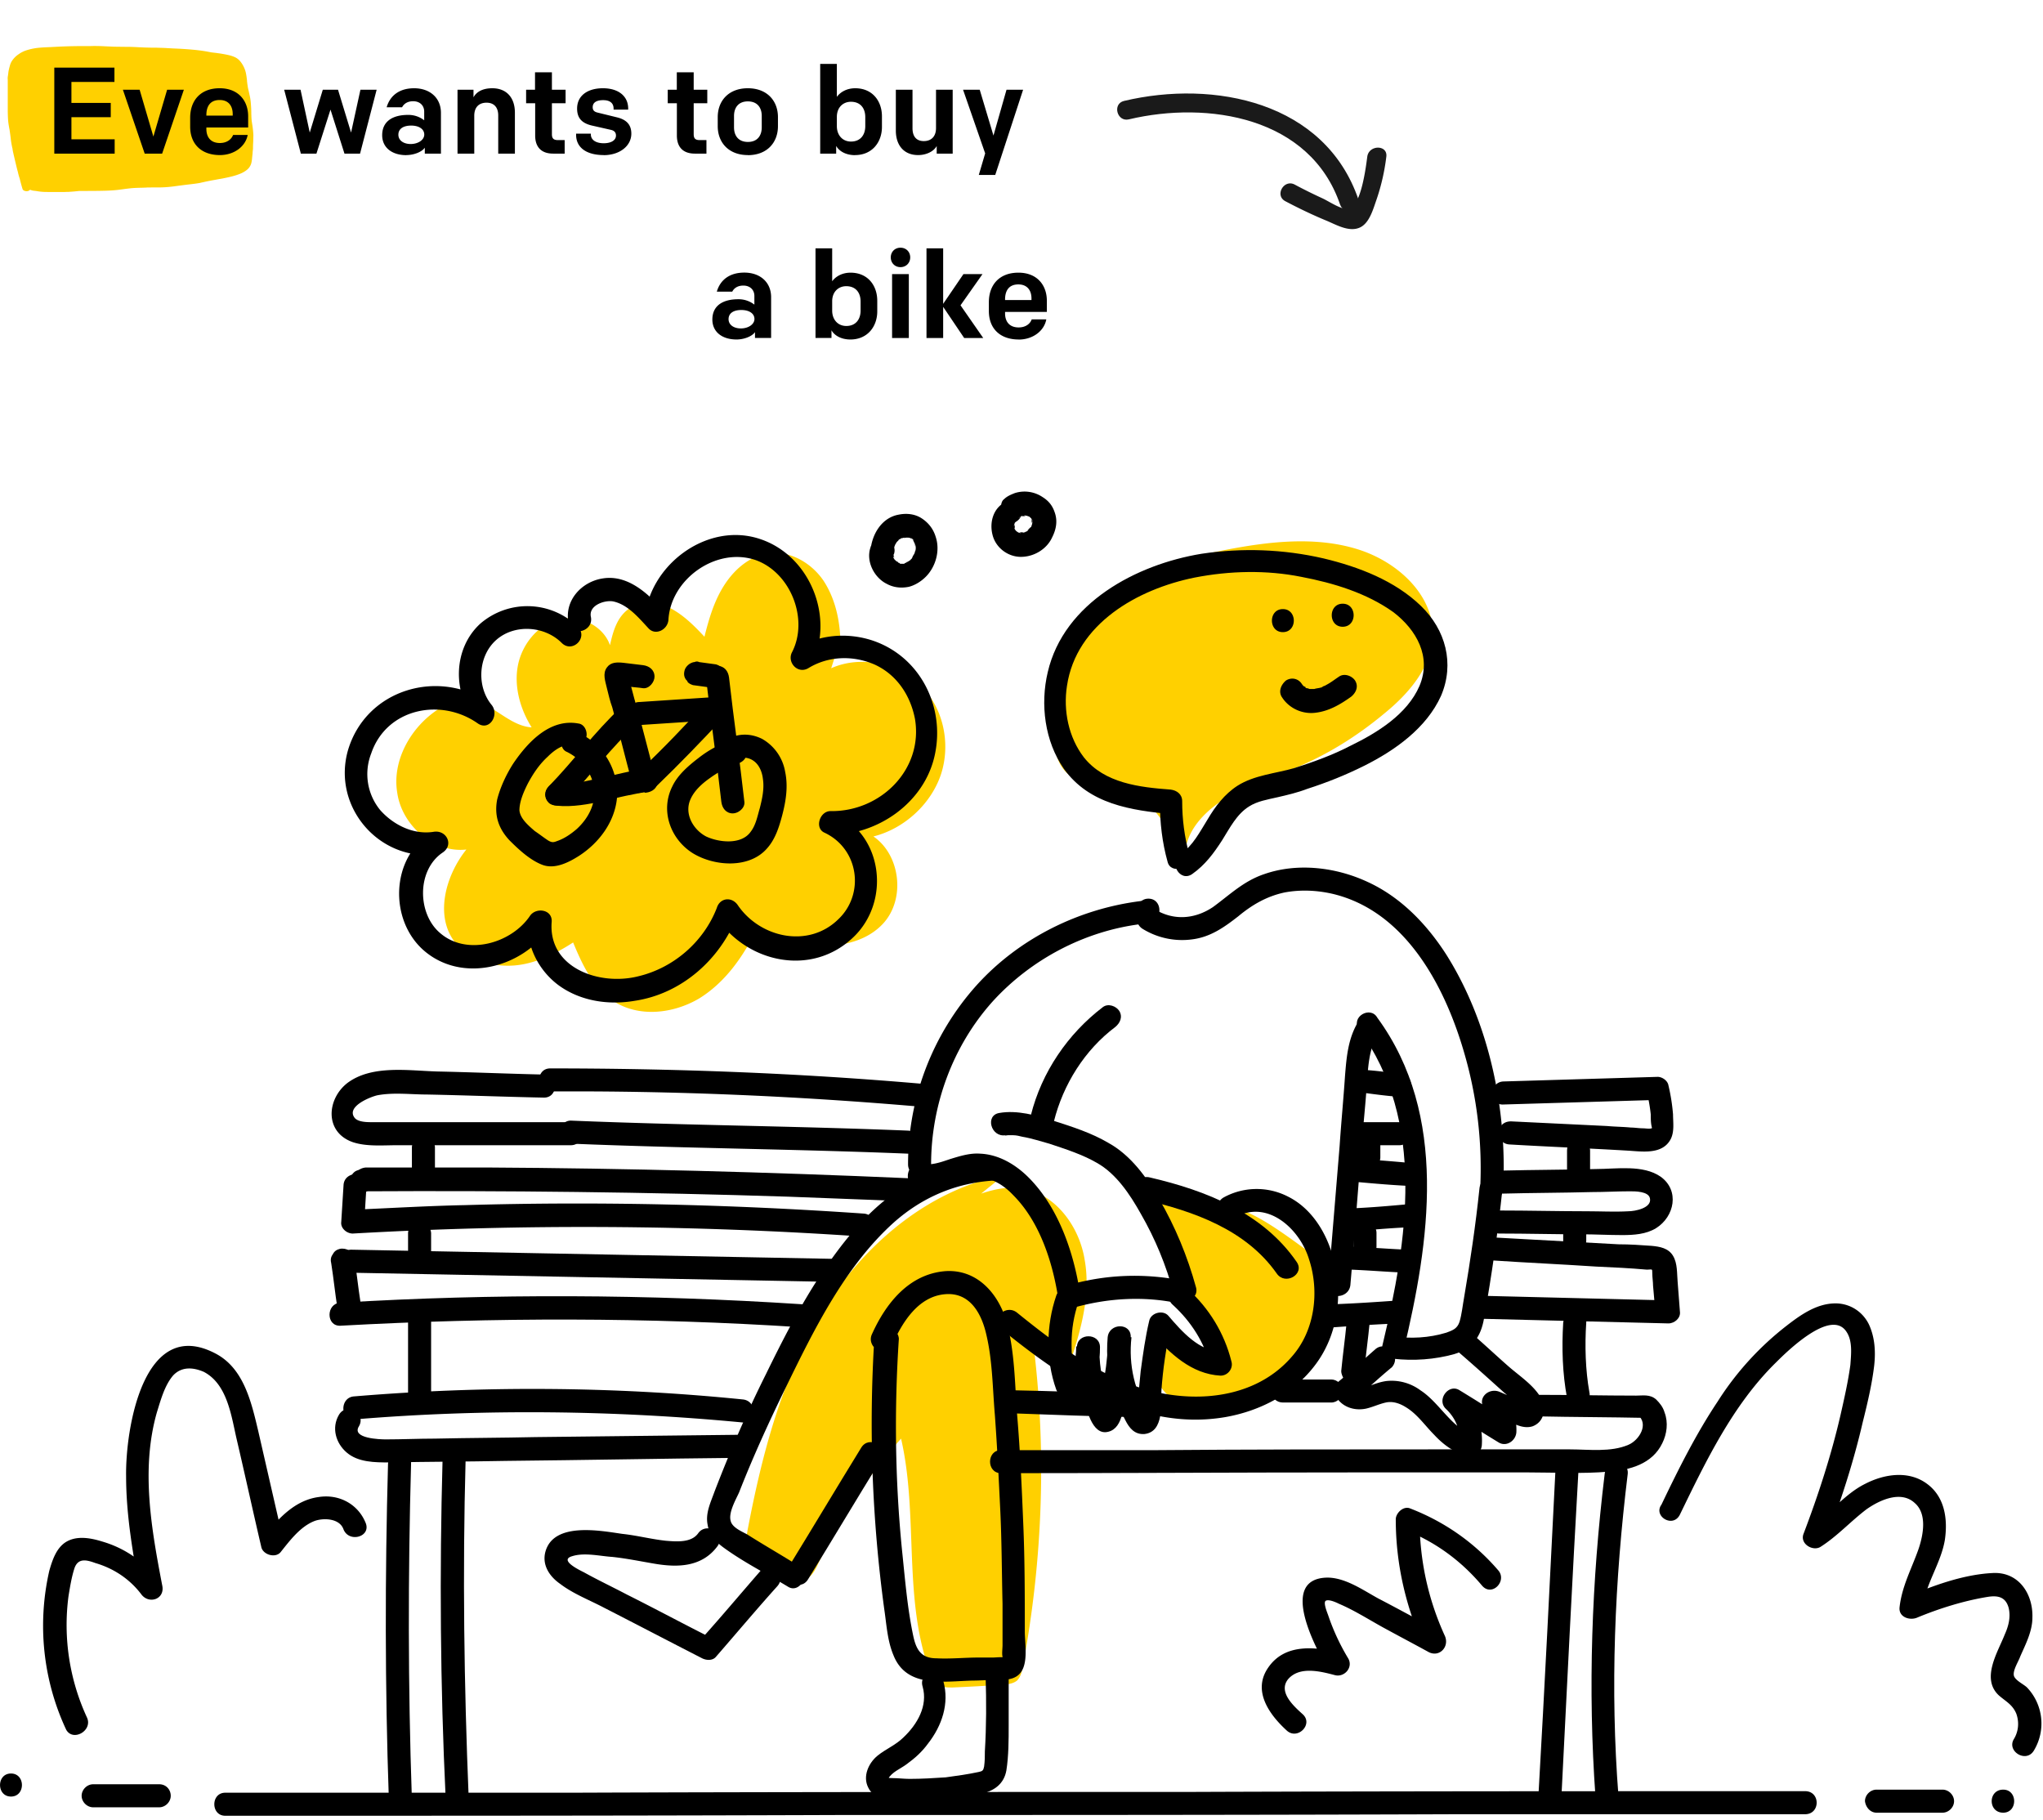
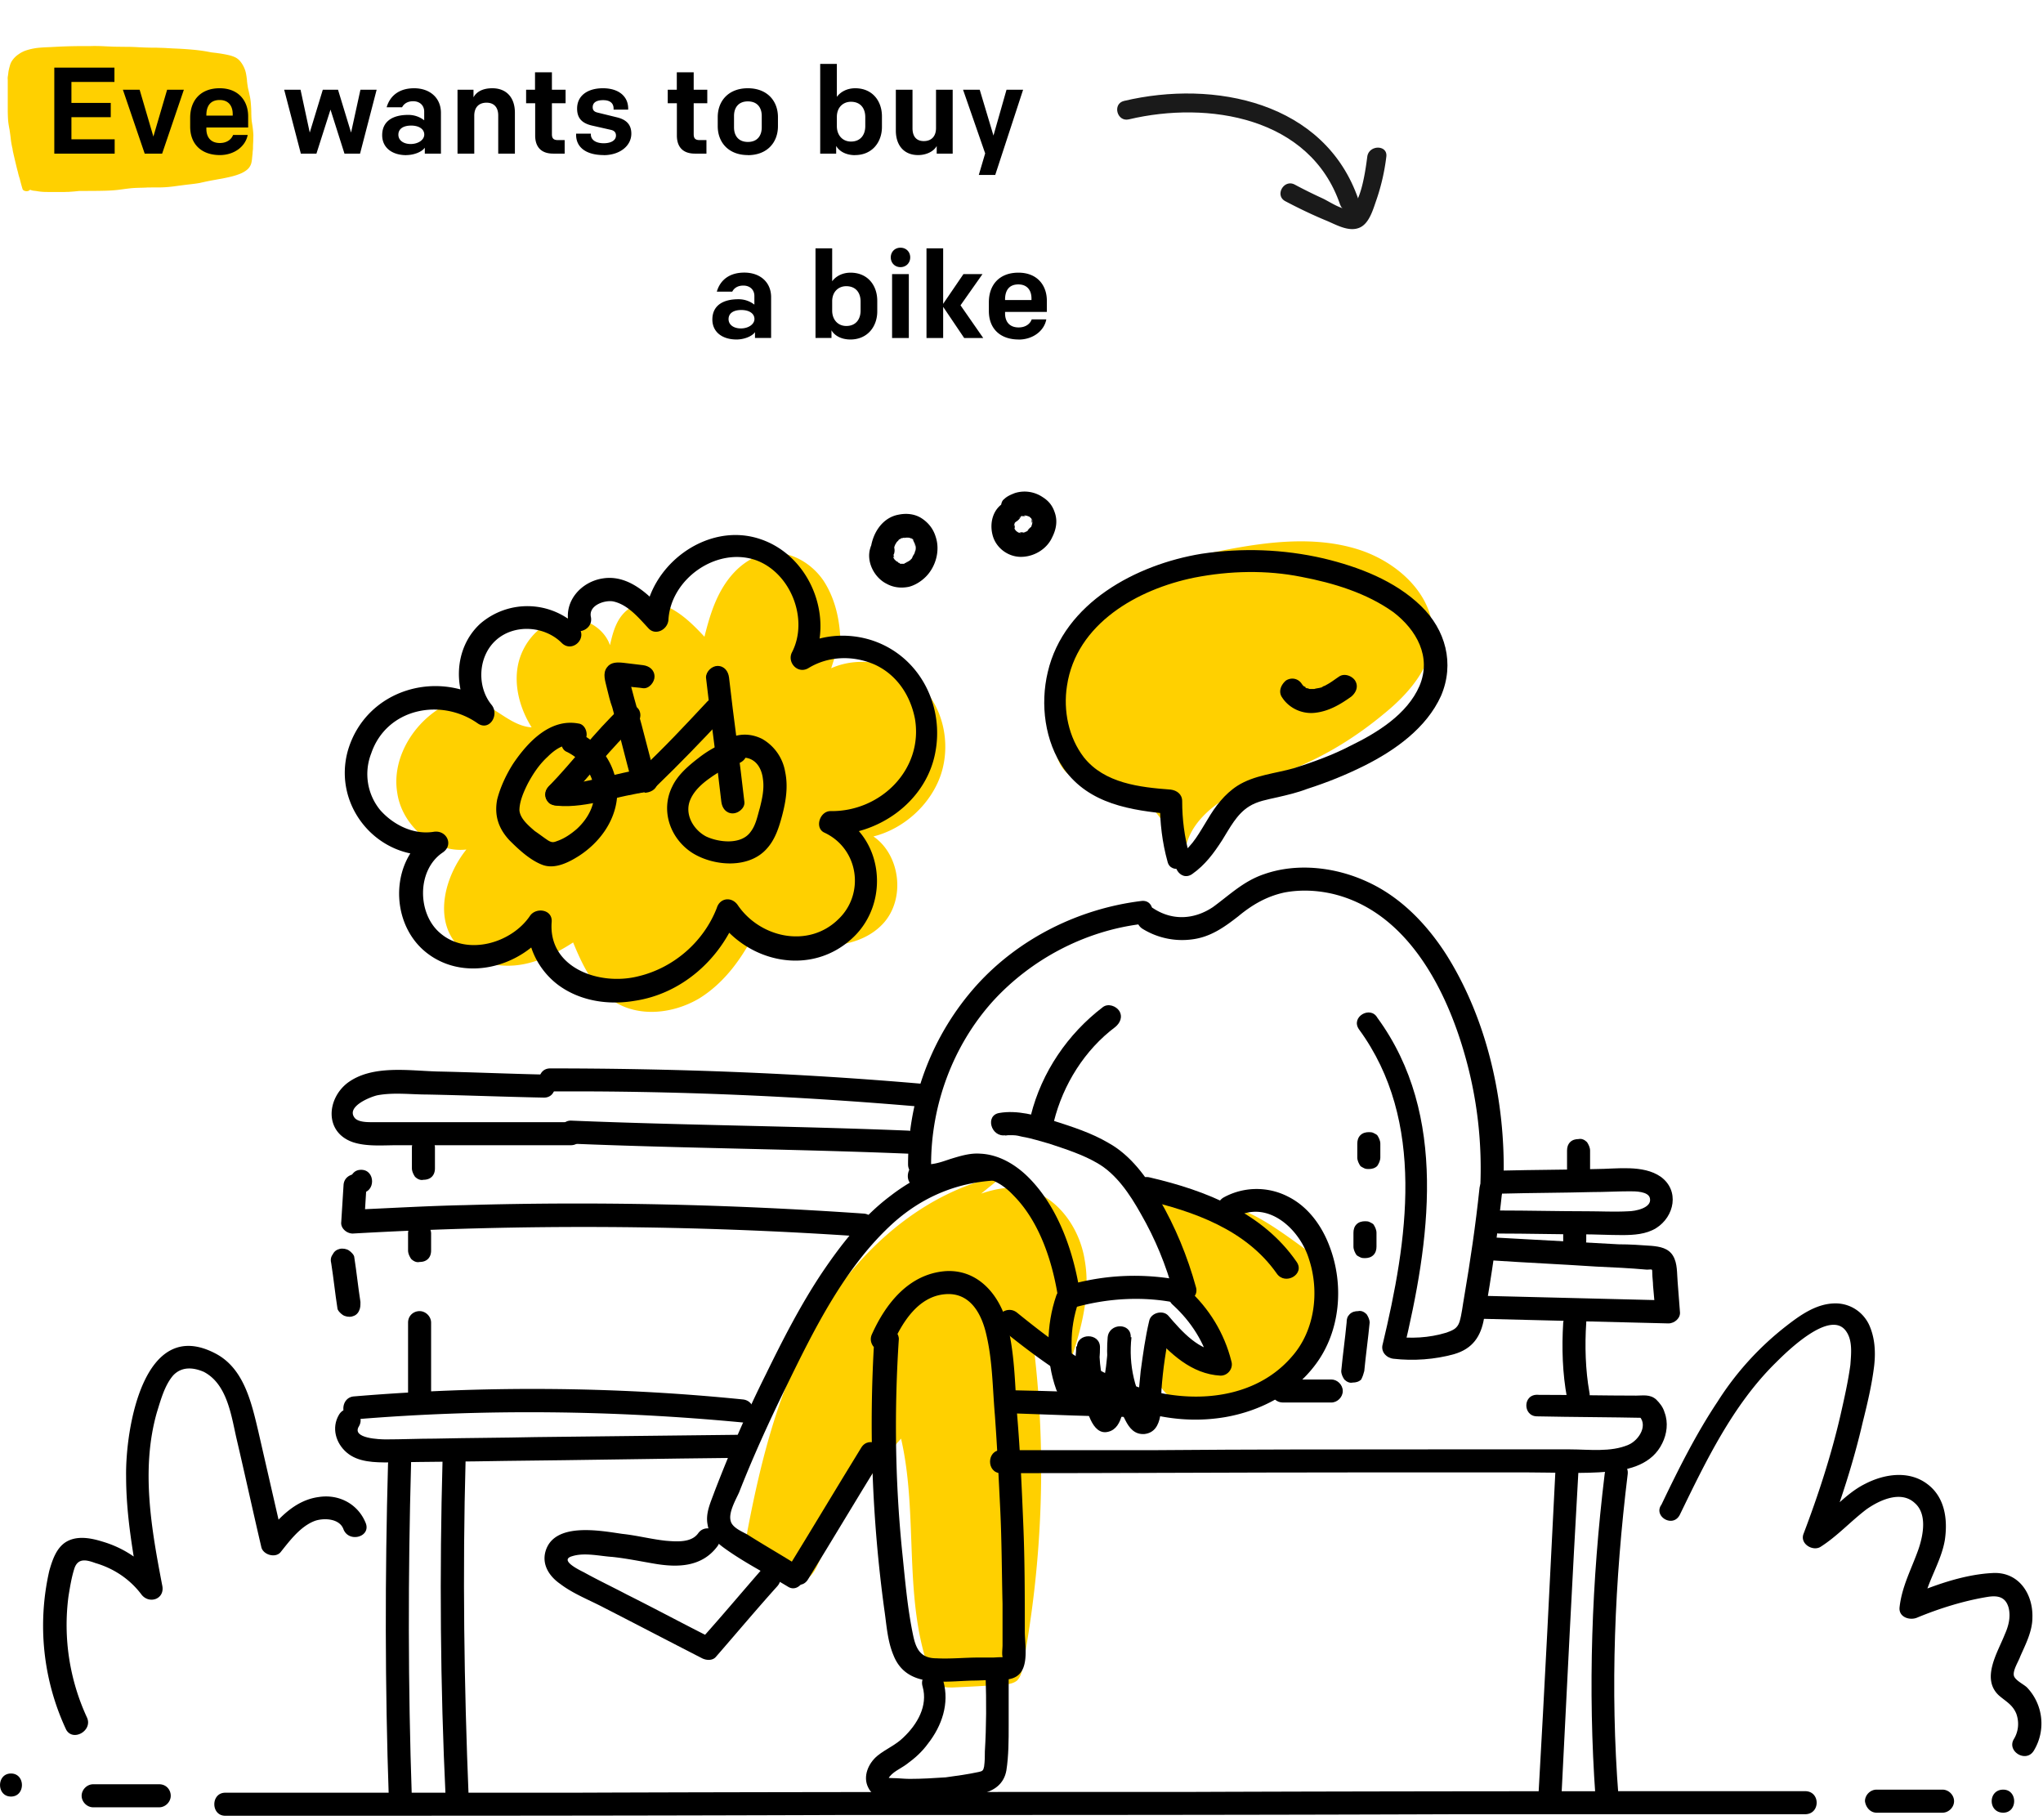
<svg xmlns="http://www.w3.org/2000/svg" width="266" height="237" fill="none">
  <path fill="#FFD000" d="M109.42 83.3c-.1-2.7-.7-5.4-2.2-7.7-1.5-2.2-4.1-3.8-6.8-3.6-2.5.2-4.6 1.9-6 4-1.4 2.1-2.1 4.5-2.7 6.9-1.3-1.4-2.7-2.8-4.4-3.7-1.7-.8-3.9-1-5.5.1-1.5 1.1-2 2.9-2.4 4.7-.9-2.6-4.1-4.1-6.8-3.3-2.7.7-4.7 3.3-5.2 6s.3 5.6 1.8 8c-3.1-.2-5.3-3.5-8.4-3.6-1.3-.1-2.6.5-3.7 1.2-3.6 2.3-6.1 6.7-5.4 10.9.6 4.3 4.8 7.9 9 7.4-2.8 3.5-4.2 8.9-1.3 12.3 1.8 2.2 4.8 3 7.5 2.8 2.7-.2 5.4-1.5 7.7-3 1.2 2.9 2.6 5.9 5.2 7.6 3.3 2.2 7.8 1.7 11.2-.3 3.4-2.1 5.7-5.4 7.5-9 2.8 1 5.6 2 8.5 2.1 2.9.1 6-.7 8-2.9 2.9-3.2 2.2-8.9-1.3-11.3 4-1 7.5-4.2 8.8-8.1 1.3-4 .3-8.7-2.7-11.6-3-2.9-7.8-3.9-11.6-2.2M150.53 105.8c-.4-2-2.8-3-5-3.3-2.2-.3-4.6-.3-6.3-1.6-2.2-1.7-2.1-4.8-1.6-7.5.9-5.5 2.4-11.3 6.7-15.4 4-3.7 9.7-5.3 15.2-6.4 5.7-1.1 11.7-1.8 17.2-.1s10.2 6.3 9.8 11.6c-.3 3.9-3.1 7.2-6.3 9.8-3.6 3-7.6 5.5-12.1 7.3-2.9 1.2-5.9 2.1-8.5 3.7-2.6 1.6-4.9 3.9-5.3 6.8M149.43 155.9c1.1-1 2.7-1.2 4.1-.9 1.4.3 2.7 1 4 1.6.5.3 1 .5 1.6.7.5.1 1 .1 1.5.1 3 .1 9.3 5.4 11.8 7l-.6.4c.4 3.2.4 6.5-.2 9.7a8.7 8.7 0 01-1.1 3.2c-.6.9-1.6 1.5-2.5 2a29.5 29.5 0 01-8.1 3.1c-2 .4-4.2.6-6.2-.1-1.9-.8-3.5-2.7-3.3-4.8.3-2.1 2.9-3.6 4.6-2.4.6.4 1 1.1 1.6 1.5.6.4 1.5.6 2 0 .2-.4.2-.8.1-1.3-.3-1.7-1.2-3.3-2-4.8-2.7-5-5.4-9.9-8.1-14.9M130.72 153c-9.9 1.9-18.3 9.1-23.6 17.7-5.3 8.6-7.9 18.6-9.8 28.6-.1.7-.3 1.4 0 2.1.3.8 1 1.4 1.7 1.9 1.3.8 2.6 1.5 4 2.1.5.2 1.1.4 1.6.3.9-.2 1.5-1.2 1.9-2.1 2.8-5.9 6.4-11.4 10.8-16.3 2.3 10 .2 20.9 3.8 30.5.2.6.5 1.2 1.1 1.6.5.3 1.2.3 1.8.3 2.2-.1 4.4-.2 6.6-.4.6 0 1.3-.1 1.8-.5.4-.4.6-1 .7-1.6 2.7-14.2 3.2-28.9 1.3-43.2 2 .1 4 1.3 5 3.1 1.4-4.2 2.6-8.7 1.8-13.1-.7-4.4-3.9-8.7-8.3-9.3-2.5-.3-4.9.5-7.2 1.5-7.7 3.4-14.3 9-18.9 16.1" />
  <path fill="#000" d="M235.03 233.2c-26.8 0-53.6 0-80.4.1-26.7 0-53.4 0-80.1.1h-45.2c-1.9 0-1.9 3 0 3 26.8 0 53.6 0 80.4-.1 26.7 0 53.4 0 80.1-.1h45.2c2 0 2-3 0-3zM244.32 236h8.6c.8 0 1.5-.7 1.5-1.5s-.7-1.5-1.5-1.5h-8.6c-.8 0-1.5.7-1.5 1.5.1.8.7 1.5 1.5 1.5zM20.73 232.3h-8.6c-.8 0-1.5.7-1.5 1.5s.7 1.5 1.5 1.5h8.6c.8 0 1.5-.7 1.5-1.5s-.6-1.5-1.5-1.5zM260.82 236c1.9 0 1.9-3 0-3-2 0-2 3 0 3zM1.43 233.9c1.9 0 1.9-3 0-3s-1.9 3 0 3zM113.83 174.4a179.39 179.39 0 001.3 35.1c.3 2 .4 4.1 1.2 6 1.7 4.3 6.5 3.4 10.3 3.3 1.1 0 2.2-.1 3.3-.1.9 0 1.8 0 2.5-.5 1.6-1.1 1-4.1 1-5.8 0-4.7 0-9.3-.2-14-.2-4.8-.4-9.5-.8-14.2-.3-4-.3-8.3-1.4-12.2-1.1-3.7-3.9-6.8-8-6.5-4.7.4-7.7 4.2-9.5 8.2-.8 1.7 1.8 3.3 2.6 1.5 1.3-3 3.4-6.4 6.9-6.7 3.3-.3 4.8 2.6 5.4 5.3.8 3.4.8 6.9 1.1 10.4.3 4.1.5 8.2.7 12.3.2 4.1.2 8.2.3 12.3v5.4c0 .4-.1 1.1 0 1.5v.5c.4-.3.5-.5.2-.4-.1-.1-1.2 0-1.4 0h-1.9c-1.8 0-3.7.2-5.5.1-1.9 0-2.6-1-3-2.8-.8-3.7-1.1-7.6-1.5-11.4-.9-9.1-1-18.3-.4-27.4-.1-1.8-3.1-1.8-3.2.1z" />
  <path fill="#000" d="M120.13 219.6c.7 2.5-.7 4.9-2.5 6.6-1 1-2.3 1.5-3.4 2.4-1.2 1-1.9 2.7-1.2 4.1.8 1.7 2.8 1.6 4.4 1.7 1.7.1 3.5.1 5.2-.1 1.8-.1 3.6-.4 5.3-.8 1.6-.4 2.8-1.3 3.1-3 .3-1.9.3-4 .3-5.9v-6.3c-.1-1.9-3.1-1.9-3 0 .1 3.2.1 6.4-.1 9.7 0 .6 0 1.3-.1 2-.1.5-.2.6-.7.7-1.4.3-2.8.5-4.3.7-1.5.1-3.1.2-4.7.2-.7 0-1.5-.1-2.2-.1-.2 0-.5 0-.7-.1 0 0 .2.1.1.2.5-.9 1.6-1.3 2.4-1.9 1.1-.8 2-1.6 2.8-2.7 1.8-2.3 2.8-5.2 2-8.1-.4-2-3.3-1.2-2.7.7zM105.22 205.6c3.2-5.2 6.3-10.4 9.5-15.6 1-1.7-1.6-3.2-2.6-1.5-3.2 5.2-6.3 10.4-9.5 15.6-1 1.7 1.6 3.2 2.6 1.5zM148.93 156.2c6.5 1.5 13.3 3.9 17.3 9.6 1.1 1.6 3.7.1 2.6-1.5-4.4-6.4-11.8-9.3-19.1-11-1.9-.5-2.7 2.4-.8 2.9z" />
  <path fill="#000" d="M104.03 203.9c-2.2-1.4-4.5-2.7-6.7-4.1-.7-.4-2-.9-2.2-1.8-.3-1.1.7-2.8 1.1-3.7 1.8-4.6 3.9-9.2 6.1-13.7 3.7-7.6 7.7-15.7 14-21.4 3.7-3.3 8.1-5.2 13.1-5.5 1.9-.1 1.9-3.1 0-3-5 .3-9.5 1.9-13.5 5-3.6 2.7-6.4 6.3-8.9 10-2.8 4.2-5.1 8.7-7.3 13.2-2.5 5-4.7 10.1-6.7 15.3-.5 1.4-1.2 2.8-.9 4.3.2 1.3 1 2.2 2.1 3 2.6 1.9 5.6 3.4 8.4 5.1 1.5.9 3-1.7 1.4-2.7zM130.32 173c8.3 6.7 18 13.4 29.2 11.5 4.6-.8 9-3.1 11.8-6.9 3.2-4.3 3.7-10.3 1.8-15.3-1-2.7-2.8-5.2-5.4-6.5a8.93 8.93 0 00-8.4.1c-1.7 1-.2 3.6 1.5 2.6 4.2-2.4 8.4 1.5 9.6 5.4 1.4 4.2.8 9.3-2.2 12.7-5.4 6.3-15 6.3-22.1 3.2-5-2.1-9.5-5.5-13.7-8.9-1.5-1.2-3.6.9-2.1 2.1z" />
  <path fill="#000" d="M90.92 199.6c-.9 1.3-2.9 1.1-4.2 1-1.9-.2-3.8-.7-5.7-.9-2.8-.4-8.9-1.6-10 2.3-.5 1.8.6 3.3 1.9 4.2 1.7 1.3 3.8 2.1 5.7 3.1 4.3 2.2 8.5 4.4 12.8 6.6.6.3 1.4.3 1.8-.2 2.7-3.1 5.3-6.2 8-9.2 1.3-1.5-.9-3.6-2.1-2.1-2.7 3.1-5.3 6.2-8 9.2.6-.1 1.2-.2 1.8-.2-3.8-1.9-7.5-3.9-11.3-5.8-1.9-1-3.8-1.9-5.6-2.9-.6-.3-3.3-1.6-1.5-2.1 1.6-.5 3.6 0 5.2.1 1.9.2 3.8.6 5.6.9 3 .5 6.1.4 8.1-2.3 1.2-1.7-1.4-3.2-2.5-1.7zM148.72 120.9a9.8 9.8 0 006.5 1.4c2.4-.3 4.2-1.6 6-3 1.8-1.5 3.7-2.6 6-3.1 2.1-.4 4.3-.3 6.4.2 9.4 2.3 14.5 12 17 20.6 1.7 5.8 2.4 11.8 2.1 17.8-.1 1.9 2.9 1.9 3 0 .5-10.4-1.8-21.6-7.4-30.5-2.5-3.9-5.9-7.5-10.3-9.5-4.1-1.9-9.1-2.5-13.4-1-2.7.9-4.5 2.7-6.7 4.3-2.4 1.6-5.2 1.8-7.7.2-1.6-1.1-3.1 1.5-1.5 2.6z" />
  <path fill="#000" d="M176.93 134c8.8 12 6.3 27.6 3.1 41-.3 1 .5 1.8 1.4 1.9 2.6.3 5.4.1 7.9-.6 2.4-.7 3.5-2.3 3.9-4.7 1-5.6 1.8-11.2 2.4-16.9.2-1.9-2.8-1.9-3 0-.5 4.8-1.2 9.5-2 14.2-.2 1.1-.3 2.2-.6 3.2-.3.9-.9 1.1-1.7 1.4-2.3.7-4.6.8-7 .5.5.6 1 1.3 1.4 1.9 3.4-14.2 5.9-30.7-3.4-43.4-.9-1.6-3.5-.1-2.4 1.5z" />
-   <path fill="#000" d="M179.03 175.7c-1.6 1.4-3.2 2.9-4.9 4.3-.5.4-.6 1.3-.2 1.8.8 1.4 2.4 1.9 3.9 1.6.9-.2 1.7-.6 2.6-.8.9-.2 1.8.1 2.6.6 1.5.9 2.5 2.4 3.7 3.6 1.2 1.3 2.6 2.3 4.3 2.8 1 .3 1.8-.5 1.9-1.4.2-2.6-.8-5.2-2.7-7l-1.8 2.4c2.2 1.4 4.4 2.8 6.7 4.2 1 .6 2.2-.2 2.3-1.3.1-1.9-.6-3.7-1.9-5l-1.8 2.4c1 .4 2 .9 3 1.3.9.4 1.8.8 2.8.5 1.6-.6 1.8-2.4 1.1-3.7-.9-1.6-2.7-2.8-4.1-4-1.6-1.4-3.2-2.9-4.8-4.3-1.4-1.3-3.6.8-2.1 2.1 2.1 1.8 4.2 3.7 6.2 5.5.5.4.9.8 1.4 1.2.2.2.7.9.8 1 .1.4.3.2.7-.8-.2-.1-.3-.1-.5-.2-.3-.1-.6-.2-.9-.4l-2.1-.9c-1.5-.6-3.1 1-1.8 2.4.8.8 1.1 1.8 1 2.9.8-.4 1.5-.9 2.3-1.3-2.2-1.4-4.4-2.8-6.7-4.2-1.4-.9-3 1.2-1.8 2.4 1.4 1.3 2 3 1.8 4.9.6-.5 1.3-1 1.9-1.4-2.9-.9-4.5-4.3-7-5.9a6.3 6.3 0 00-4.4-1.2c-.8.1-1.6.4-2.4.7-.4.1-1.3.5-1.6 0-.1.6-.2 1.2-.2 1.8 1.6-1.4 3.2-2.9 4.9-4.3 1.3-1.5-.8-3.6-2.2-2.3zM175.82 167.3c.5-5.7.9-11.4 1.4-17.2.2-2.8.5-5.6.7-8.3.2-2.5.2-5.2 1.6-7.4 1-1.6-1.6-3.1-2.6-1.5-1.4 2.2-1.6 4.7-1.8 7.2-.2 3-.5 6.1-.7 9.1l-1.5 18.2c-.3 1.8 2.7 1.8 2.9-.1zM149.53 120c1.9 0 1.9-3 0-3s-1.9 3 0 3z" />
  <path fill="#000" d="M148.63 117.3c-8.2 1-16 4.9-21.5 11a34.9 34.9 0 00-8.9 23.3c0 1.9 3 1.9 3 0 0-7.7 2.8-15.4 8-21.2 5-5.5 12-9.2 19.4-10.1 1.9-.2 1.9-3.2 0-3zM46.13 184.8c16.8-1.4 33.8-1.2 50.6.4 1.9.2 1.9-2.8 0-3-16.8-1.7-33.8-1.8-50.6-.4-1.9.1-1.9 3.1 0 3z" />
  <path fill="#000" d="M44.13 184.2c-1 1.7-.4 3.7 1 4.9 1.5 1.3 3.7 1.3 5.6 1.3 5-.1 10.1-.1 15.1-.2 10.1-.1 20.3-.3 30.4-.4 1.9 0 1.9-3 0-3l-26.5.3c-4.4.1-8.7.1-13.1.2-2.1 0-4.3.1-6.4.1-.7 0-4.5-.1-3.5-1.7 1-1.7-1.6-3.2-2.6-1.5zM131.63 184c5.4.2 10.7.4 16.1.5 1.9.1 1.9-2.9 0-3-5.4-.2-10.7-.4-16.1-.5-1.9-.1-1.9 2.9 0 3zM167.03 182.6h6.3c.8 0 1.5-.7 1.5-1.5s-.7-1.5-1.5-1.5h-6.3c-.8 0-1.5.7-1.5 1.5 0 .9.7 1.5 1.5 1.5zM200.13 184.4c4.7.1 9.5.1 14.2.2-.4-.1-.7-.3-1.1-.4 1.5 1.2.2 3.3-1.2 3.9-2.3 1-5.2.6-7.6.6h-17.9c-11.9 0-23.9 0-35.8.1h-20.4c-1.9 0-1.9 3 0 3 15.3 0 30.5-.1 45.8-.1h22.9c3.5 0 7 .2 10.4-.1 2.8-.2 5.7-1 7-3.7.6-1.2.8-2.7.3-4-.2-.7-.6-1.2-1.1-1.7-.8-.7-1.7-.5-2.6-.5-4.2 0-8.5-.1-12.7-.1-2.1-.2-2.1 2.8-.2 2.8z" />
  <path fill="#000" d="M53.62 234c-.5-14.5-.5-28.9-.1-43.4.1-1.9-2.9-1.9-3 0-.4 14.5-.4 29 .1 43.4 0 1.9 3 1.9 3 0zM57.62 190.1c-.4 14.6-.3 29.3.4 43.9.1 1.9 3.1 1.9 3 0-.6-14.6-.8-29.3-.4-43.9 0-1.9-3-1.9-3 0zM203.32 233.5c.7-14 1.4-28.1 2.2-42.1.1-1.9-2.9-1.9-3 0-.7 14-1.4 28.1-2.2 42.1-.1 1.9 2.9 1.9 3 0zM208.93 191.9c-1.7 14-2.2 28-1.2 42 .1 1.9 3.1 1.9 3 0-1.1-14-.5-28.1 1.2-42 .2-1.9-2.8-1.9-3 0zM206.93 181.2c-.5-2.8-.6-6-.4-9 .1-.8-.7-1.5-1.5-1.5-.9 0-1.4.7-1.5 1.5-.2 3.3-.1 6.6.5 9.8.1.8 1.1 1.3 1.8 1 .9-.2 1.3-1 1.1-1.8z" />
  <path fill="#000" d="M193.03 171.7l24.2.6c.8 0 1.6-.7 1.5-1.5l-.3-3.9c-.1-1.1 0-2.4-.6-3.4s-1.7-1.2-2.8-1.3c-1.4-.1-2.8-.2-4.3-.2l-16.4-.9c-1.9-.1-1.9 2.9 0 3 4.5.3 9 .5 13.5.8 2.2.1 4.4.2 6.6.4.7 0 .7-.2.7.5 0 .5.1 1.1.1 1.6l.3 3.4 1.5-1.5-24.2-.6c-1.8 0-1.8 3 .2 3zM195.72 155.4c3.8-.1 7.7-.1 11.5-.2 1.7 0 3.4-.1 5-.1.7 0 2.4 0 2.6.9.3 1.3-2 1.7-2.8 1.7-1.8.1-3.6 0-5.3 0-3.8 0-7.7-.1-11.5-.1-1.9 0-1.9 3 0 3 3.6 0 7.1.1 10.7.1 1.8 0 3.5.1 5.3.1 1.5 0 3.1-.1 4.4-.9 2.4-1.5 3.1-4.9.6-6.7-2.3-1.6-5.8-1-8.4-1-4 .1-8.1.1-12.1.2-2 0-2 3 0 3z" />
  <path fill="#000" d="M206.53 161.4v-1.3c0-.2 0-.4-.1-.6-.1-.2-.2-.3-.3-.5-.1-.1-.3-.2-.5-.3-.2-.1-.4-.1-.6-.1-.1 0-.3 0-.4.1-.3.1-.5.2-.7.4-.1.1-.2.2-.2.3-.1.2-.2.5-.2.8v1.3c0 .2 0 .4.1.6.1.2.2.3.3.5.1.1.3.2.5.3.2.1.4.1.6.1.1 0 .3 0 .4-.1.3-.1.5-.2.7-.4.1-.1.2-.2.2-.3.2-.2.2-.5.2-.8zM207.03 152.5v-2.7c0-.4-.2-.8-.4-1.1-.3-.3-.7-.5-1.1-.4-.4 0-.8.1-1.1.4-.3.3-.4.7-.4 1.1v2.7c0 .4.2.8.4 1.1.3.3.7.5 1.1.4.4 0 .8-.1 1.1-.4.2-.3.4-.7.4-1.1z" />
-   <path fill="#000" d="M196.53 149c5.1.3 10.2.5 15.3.8 1.9.1 4.6.6 5.7-1.5.5-1 .3-2.2.3-3.2a25 25 0 00-.6-3.8c-.1-.6-.8-1.1-1.4-1.1l-20.1.6c-1.9.1-1.9 3.1 0 3l20.1-.6c-.5-.4-1-.7-1.4-1.1.2 1 .4 2 .5 3 0 .5 0 1 .1 1.5s.1.2 0 .3c-.3.1-.8 0-1.1 0-.5 0-1.1-.1-1.6-.1-1-.1-2-.1-3.1-.2l-12.4-.6c-2.2-.1-2.2 2.9-.3 3zM176.43 160.3c2.2-.2 4.5-.4 6.7-.5.8-.1 1.5-.6 1.5-1.5 0-.8-.7-1.6-1.5-1.5-2.2.2-4.5.4-6.7.5-.8.1-1.5.6-1.5 1.5 0 .8.7 1.6 1.5 1.5zM176.82 153.9c2.2.2 4.5.4 6.7.5.8.1 1.5-.7 1.5-1.5 0-.9-.7-1.4-1.5-1.5-2.2-.2-4.5-.4-6.7-.5-.8-.1-1.5.7-1.5 1.5.1.9.7 1.5 1.5 1.5zM177.32 149.1h4.9c.8 0 1.5-.7 1.5-1.5s-.7-1.5-1.5-1.5h-4.9c-.8 0-1.5.7-1.5 1.5s.7 1.5 1.5 1.5zM177.72 142.3c1.5.2 3 .4 4.5.5.4 0 .8-.2 1.1-.4.3-.3.5-.7.4-1.1 0-.4-.1-.8-.4-1.1-.3-.3-.6-.4-1.1-.4-1.5-.2-3-.4-4.5-.5-.4 0-.8.2-1.1.4-.3.3-.5.7-.4 1.1 0 .4.1.8.4 1.1.4.3.7.4 1.1.4zM175.93 165.3c2.4.1 4.8.3 7.2.4.8 0 1.5-.7 1.5-1.5 0-.9-.7-1.4-1.5-1.5-2.4-.1-4.8-.3-7.2-.4-.8 0-1.5.7-1.5 1.5.1.8.7 1.4 1.5 1.5zM173.72 172.8c2.8-.2 5.7-.4 8.5-.5.8-.1 1.5-.7 1.5-1.5s-.7-1.6-1.5-1.5c-2.8.2-5.7.4-8.5.5-.8.1-1.5.7-1.5 1.5s.7 1.6 1.5 1.5z" />
  <path fill="#000" d="M177.63 178.5c.2-2.1.5-4.2.7-6.3 0-.4-.2-.8-.4-1.1-.3-.3-.7-.5-1.1-.4-.4 0-.8.1-1.1.4-.3.3-.4.6-.4 1.1-.2 2.1-.5 4.2-.7 6.3 0 .4.2.8.4 1.1.3.3.7.5 1.1.4.4 0 .8-.1 1.1-.4.2-.4.3-.7.4-1.1zM179.22 162.3v-1.8c0-.4-.2-.8-.4-1.1-.1-.1-.3-.2-.5-.3-.2-.1-.4-.1-.6-.1-.4 0-.8.1-1.1.4-.3.3-.4.7-.4 1.1v1.8c0 .4.2.8.4 1.1.1.1.3.2.5.3.2.1.4.1.6.1.4 0 .8-.1 1.1-.4.3-.3.4-.7.4-1.1zM179.72 150.7v-1.8c0-.4-.2-.8-.4-1.1-.1-.1-.3-.2-.5-.3-.2-.1-.4-.1-.6-.1-.4 0-.8.1-1.1.4-.3.3-.4.7-.4 1.1v1.8c0 .4.2.8.4 1.1.1.1.3.2.5.3.2.1.4.1.6.1.4 0 .8-.1 1.1-.4.2-.3.4-.7.4-1.1zM43.13 164.5c.3 1.9.5 3.9.8 5.8 0 .3.4.7.7.9.3.2.8.3 1.2.2.4-.1.7-.3.9-.7.2-.4.2-.7.2-1.2-.3-1.9-.5-3.9-.8-5.8 0-.3-.4-.7-.7-.9-.3-.2-.8-.3-1.2-.2-.4.1-.7.3-.9.7-.3.4-.3.8-.2 1.2z" />
-   <path fill="#000" d="M44.33 172.6c20-1.1 40-1.1 60 .2 1.9.1 1.9-2.9 0-3-20-1.3-40-1.4-60-.2-1.9.1-1.9 3.1 0 3zM45.72 165.7l63.1 1.2c1.9 0 1.9-3 0-3l-63.1-1.2c-1.9 0-1.9 3 0 3zM47.52 155.1c18.4-.1 36.7.1 55.1.7l15.7.6c1.9.1 1.9-2.9 0-3-18.3-.8-36.7-1.3-55-1.4h-15.7c-2.1.2-2.1 3.2-.1 3.1z" />
  <path fill="#000" d="M47.02 155.3c1.9 0 1.9-3 0-3s-1.9 3 0 3z" />
  <path fill="#000" d="M44.73 154.3l-.3 4.8c-.1.8.7 1.5 1.5 1.5a528.52 528.52 0 0166.5.4c1.9.1 1.9-2.9 0-3-17.3-1.2-34.6-1.6-51.9-1.1-4.9.1-9.8.4-14.6.6l1.5 1.5.3-4.8c.1-1.8-2.9-1.8-3 .1zM70.83 139.9c-4.6-.1-9.2-.3-13.9-.4-3.7-.1-8.5-.9-11.7 1.5-2.7 2.1-3 6.4.7 7.7 1.8.6 3.9.4 5.8.4h22.6c1.9 0 1.9-3 0-3H48.43c-.6 0-1.7 0-2.2-.5-1.3-1.5 2-2.8 2.9-3 2.1-.4 4.4-.1 6.5-.1 5 .1 10.1.3 15.1.4 2 .1 2-2.9.1-3z" />
  <path fill="#000" d="M74.42 148.9c14.6.6 29.2.7 43.8 1.3 1.9.1 1.9-2.9 0-3-14.6-.6-29.2-.7-43.8-1.3-1.9-.1-1.9 2.9 0 3zM71.63 142.1c16.1-.1 32.3.6 48.4 2 1.9.2 1.9-2.8 0-3-16.1-1.4-32.2-2-48.4-2-1.9 0-1.9 3 0 3zM53.63 149.4v2.7c0 .4.2.8.4 1.1.3.3.7.5 1.1.4.4 0 .8-.1 1.1-.4.3-.3.4-.7.4-1.1v-2.7c0-.4-.2-.8-.4-1.1-.3-.3-.7-.5-1.1-.4-.4 0-.8.1-1.1.4-.2.3-.4.7-.4 1.1zM53.13 160.6v2.2c0 .4.2.8.4 1.1.3.3.7.5 1.1.4.4 0 .8-.1 1.1-.4.3-.3.4-.7.4-1.1v-2.2c0-.4-.2-.8-.4-1.1-.3-.3-.7-.5-1.1-.4-.4 0-.8.1-1.1.4-.2.3-.4.6-.4 1.1zM53.13 172.2v9.8c0 .8.7 1.5 1.5 1.5s1.5-.7 1.5-1.5v-9.8c0-.8-.7-1.5-1.5-1.5s-1.5.6-1.5 1.5zM11.32 223.6a28.7 28.7 0 01-2.4-15.8c.2-1.2.4-2.5.8-3.7.5-1.3 1.6-1 2.7-.6 2.4.7 4.5 2.1 6 4.1 1 1.3 3.1.6 2.7-1.2-1.4-7.3-2.8-15.1-.7-22.5.5-1.6 1-3.5 2.1-4.8 1.1-1.2 2.6-1.1 4-.5 3.1 1.6 3.6 5.8 4.3 8.8 1.1 4.7 2.1 9.3 3.2 14 .2 1 1.8 1.5 2.5.7 1.2-1.5 2.6-3.4 4.5-4.1 1.2-.4 3.2-.3 3.7 1.1.7 1.8 3.6 1 2.9-.8-1-2.5-3.5-3.8-6.1-3.4-3.1.4-5.3 2.8-7.1 5.1.8.2 1.7.4 2.5.7l-3.3-14.4c-.9-3.8-1.9-8.2-5.6-10.1-9.4-4.9-11.7 10-11.6 16 0 5.1.9 10.1 1.8 15.1l2.7-1.2c-1.9-2.6-4.5-4.5-7.6-5.4-1.6-.5-3.4-.8-4.8.1-1.2.8-1.7 2.3-2.1 3.7-1.6 7-.8 14.3 2.2 20.7.9 1.6 3.5.1 2.7-1.6zM218.72 197.2c3.4-7 6.9-14.3 12.5-19.8 1.5-1.5 7.2-7.1 9.2-4 .8 1.2.6 2.9.5 4.3-.3 2.2-.8 4.4-1.3 6.6-1.2 5.2-2.9 10.4-4.8 15.4-.5 1.3 1.2 2.3 2.2 1.7 2.2-1.4 3.9-3.3 6-4.9 1.7-1.2 4.5-2.5 6.3-.8 1.6 1.4 1.1 4.1.5 5.9-.9 2.6-2.2 4.9-2.5 7.7-.1 1.3 1.4 1.7 2.3 1.3 2.9-1.2 6.1-2.2 9.2-2.7 1.3-.2 2.3 0 2.7 1.4.3 1.2 0 2.4-.5 3.5-.9 2.3-3.1 5.7-.8 7.9.9.8 1.8 1.2 2.3 2.4.4 1.1.3 2.3-.3 3.3-1 1.6 1.6 3.2 2.6 1.5a6.8 6.8 0 00-.9-8.2c-.4-.4-1.5-.9-1.7-1.5-.2-.7.6-1.9.8-2.5.7-1.6 1.6-3.3 1.6-5.1.1-3.1-1.8-6-5.2-5.8-3.9.2-7.9 1.7-11.4 3.2.8.4 1.5.9 2.3 1.3.4-3.1 2.4-5.8 2.9-8.8.4-2.7 0-5.6-2.3-7.3-2.4-1.8-5.6-1.3-8.1 0-2.8 1.4-4.7 4.1-7.3 5.7.7.6 1.5 1.1 2.2 1.7 1.9-5 3.6-10.2 4.8-15.4.6-2.4 1.2-4.9 1.5-7.4.2-1.8.1-3.7-.7-5.4-.9-1.8-2.7-2.8-4.6-2.7-2.3.1-4.3 1.5-6.1 2.9a38.7 38.7 0 00-9 9.9c-2.8 4.2-5.1 8.8-7.3 13.4-1.1 1.5 1.5 3.1 2.4 1.3zM119.22 154.5c2.4.6 4.5-.4 6.8-1s4.3.4 5.9 2.1c3.5 3.5 5.2 8.9 5.9 13.7.1.8 1.1 1.3 1.8 1 4.5-1.3 9.3-1.6 13.9-.6 1.9.4 2.7-2.5.8-2.9-5.2-1.1-10.5-.9-15.5.6.6.3 1.2.7 1.8 1-.8-5.3-2.8-11.2-6.7-15.1-1.7-1.7-3.9-3-6.3-3.1-1.3-.1-2.6.3-3.9.7-1.2.4-2.5.9-3.8.6-1.7-.4-2.5 2.5-.7 3z" />
  <path fill="#000" d="M155.72 167.6c-1.1-4-2.7-7.9-4.8-11.5-1.6-2.8-3.7-5.7-6.6-7.3-2.2-1.3-4.7-2.1-7.2-2.9-2.2-.7-4.7-1.4-7-1-1.9.3-1.1 3.2.8 2.9-.3.1.2 0 .3 0h.7c.4 0 .8.1 1.2.2 1.2.2 2.4.6 3.5.9 2.1.7 4.3 1.4 6.2 2.5 2.5 1.4 4.3 4.1 5.7 6.6 1.9 3.3 3.3 6.7 4.3 10.4.5 1.8 3.4 1 2.9-.8z" />
  <path fill="#000" d="M152.72 169.9c2.4 2.2 4.1 4.9 4.9 8 .5-.6 1-1.3 1.4-1.9-2.9-.1-5.1-2.6-6.9-4.7-.7-.8-2.3-.4-2.5.7-.5 2.1-.8 4.3-1.1 6.5l-.3 3.1c0 .6-.1 1.2-.1 1.7v.6c.1.5-.6.1.3-.1h.8c.3.3.4.3.1-.1l-.3-.6-.6-1.2c-.3-.8-.6-1.6-.8-2.5-.4-1.7-.5-3.5-.3-5.3h-3c-.1 1.7-.2 3.4-.5 5-.1.8-.2 1.5-.4 2.3-.1.4-.1.8-.2 1.1 0 .3-.1.5-.2.8-.2.4-.1.5 0 .3.4-.1.8-.1 1.2-.2h-.2c.3.2.6.5.9.7-1.2-2.8-1.8-5.8-1.8-8.8h-3c0 .9-.1 1.7-.3 2.6-.1.5-.3 1.6-.8 1.9.3-.1.5-.1.8-.2.5.5.7.5.4 0-.1-.2-.1-.5-.2-.7l-.3-1.4c-.2-.9-.2-1.7-.2-2.6 0-1.9.3-3.6.9-5.4.6-1.8-2.3-2.6-2.9-.8-1.3 3.8-1.4 8.3 0 12.2.8 2.1 3.1 2.2 4.3.4 1.1-1.7 1.4-4 1.4-5.9 0-1.9-3-1.9-3 0 0 2.1.2 4.3.8 6.3.4 1.5 1.1 5.3 3.3 4.7 2-.5 2-3.7 2.2-5.3.4-2.3.6-4.6.7-7 .1-1.9-2.8-1.9-3 0-.2 2.4 0 4.9.8 7.3.4 1.2.9 2.4 1.5 3.5.5 1 1.2 1.9 2.5 1.8 2.6-.3 2.1-4 2.2-5.7.2-2.8.6-5.5 1.2-8.2-.8.2-1.7.4-2.5.7 2.4 2.7 5.2 5.4 9 5.6 1 0 1.7-1 1.4-1.9-.9-3.6-2.9-6.9-5.7-9.4-1.3-1.3-3.4.8-1.9 2.1zM137.22 146c1.2-4.8 4-9.3 8-12.3.6-.5 1-1.3.5-2.1-.4-.6-1.4-1-2.1-.5-4.6 3.5-8 8.5-9.4 14.1-.3 1.9 2.6 2.7 3 .8zM154.82 111.2c-.6-2.3-.9-4.5-.9-6.9 0-.9-.7-1.4-1.5-1.5-4-.3-8.6-.8-11.3-4.2-2-2.6-2.7-6.1-2.2-9.3 1.2-8.1 9.2-12.6 16.6-14.1 4.6-.9 9.4-1 13.9-.1 4.2.8 8.5 2.1 12 4.6 3 2.3 5 5.8 3.4 9.6-1.6 3.7-5.5 6.1-9 7.8-2.3 1.2-4.8 2.1-7.3 2.9-2.4.7-5.2.9-7.4 2.3-1.7 1.1-2.9 2.7-3.9 4.4-1 1.6-1.9 3.4-3.5 4.5s-.1 3.7 1.5 2.6c1.7-1.2 2.8-2.7 3.9-4.4 1-1.6 1.9-3.4 3.5-4.4 1.1-.7 2.4-.9 3.7-1.2 1.3-.3 2.6-.6 3.9-1.1 2.5-.8 5-1.8 7.4-3 4-2 8.1-4.9 10-9.1 1.8-4.2.6-8.6-2.6-11.7-3.4-3.3-8.1-5.1-12.7-6.2-5.2-1.2-10.6-1.4-15.9-.6-8.5 1.4-17.9 6.4-20 15.4-1 4.2-.4 9 2.1 12.6 3.3 4.6 8.7 5.4 14 5.9l-1.5-1.5c0 2.6.3 5.2 1 7.7.4 1.7 3.3.9 2.8-1z" />
-   <path fill="#000" d="M167.03 82.3c1.9 0 1.9-3 0-3s-1.9 3 0 3zM174.82 81.6c1.9 0 1.9-3 0-3s-1.9 3 0 3zM195.03 204.4c-3.1-3.6-7-6.3-11.4-8-.9-.4-1.9.6-1.9 1.4 0 5.8 1.3 11.4 3.7 16.7l2.1-2.1c-2.7-1.4-5.4-2.9-8.1-4.3-2-1.1-4.4-2.8-6.8-2.7-6.2.3-1.2 9.4.3 12 .6-.7 1.1-1.5 1.7-2.2-3.3-.8-7.3-1.3-9.5 1.9-2.1 3 .1 6.1 2.4 8.2 1.4 1.3 3.5-.8 2.1-2.1-1.1-1-3.3-2.9-1.9-4.6 1.5-1.7 4.2-1 6.1-.5 1.2.3 2.4-1 1.7-2.2a28.5 28.5 0 01-2.6-5.6c-.1-.3-.7-1.7-.3-1.9.4-.2 1.3.2 1.7.4 1.9.8 3.8 2 5.6 3 2 1.1 4.1 2.2 6.1 3.3 1.4.7 2.7-.7 2.1-2.1-2.2-4.8-3.3-9.9-3.3-15.2-.6.5-1.3 1-1.9 1.4 3.9 1.5 7.3 4 10 7.2 1.3 1.6 3.4-.6 2.1-2zM93.23 86.5l-2.2-.3c-.2-.1-.4-.1-.6 0-.2 0-.4.1-.6.2-.3.2-.6.5-.7.9-.1.4-.1.8.2 1.2.1.1.2.2.2.3.2.2.4.3.7.4l2.2.3c.2.1.4.1.6 0 .2 0 .4-.1.6-.2.3-.2.6-.5.7-.9.1-.4.1-.8-.2-1.2-.1-.1-.2-.2-.2-.3-.2-.2-.4-.3-.7-.4zM83.23 94.4l9.1-.6c.8 0 1.5-.7 1.5-1.5s-.7-1.6-1.5-1.5l-9.1.6c-.8 0-1.5.7-1.5 1.5s.6 1.6 1.5 1.5z" />
  <path fill="#000" d="M92.03 91.4c-2.8 3-5.6 6-8.6 8.8-.6.5-.6 1.6 0 2.1.6.6 1.5.6 2.1 0 2.9-2.8 5.8-5.8 8.6-8.8.5-.6.6-1.6 0-2.1s-1.6-.6-2.1 0z" />
  <path fill="#000" d="M84.13 100.1c-2 .2-4 .8-6 1.2-1.9.4-3.6.9-5.6.6-.8-.1-1.5.8-1.5 1.5 0 .9.7 1.4 1.5 1.5 2 .2 4.1-.2 6-.6 1-.2 2-.5 3-.7l1.5-.3c.2 0 .4-.1.6-.1 0 0 .4-.1.3 0h.2c.8-.1 1.5-.6 1.5-1.5s-.7-1.7-1.5-1.6z" />
  <path fill="#000" d="M73.53 104.5c3.2-3.4 6-7.1 9.4-10.3.6-.6.6-1.6 0-2.1-.6-.6-1.5-.6-2.1 0-3.4 3.2-6.2 7-9.4 10.3-.6.6-.6 1.5 0 2.1.5.5 1.5.5 2.1 0z" />
  <path fill="#000" d="M85.32 101.2l-1.8-6.9c-.6-2.2-1.3-4.5-1.8-6.8v.8-.1c-.1.2-.3.4-.4.7l.1-.1c-.2.1-.4.3-.7.4-.3.1.3.1.4.1.3 0 .6.1.9.1.6.1 1.1.1 1.7.2.8.1 1.5-.8 1.5-1.5 0-.9-.7-1.4-1.5-1.5l-2.5-.3c-.9-.1-1.7-.1-2.2.6-.6.8-.2 1.8 0 2.7.2.8.4 1.7.7 2.5.9 3.3 1.7 6.6 2.6 9.9.6 1.8 3.5 1 3-.8zM91.92 88.2c.6 5.4 1.4 10.8 2 16.2.1.8.6 1.5 1.5 1.5.7 0 1.6-.7 1.5-1.5-.6-5.4-1.4-10.8-2-16.2-.1-.8-.6-1.5-1.5-1.5-.7 0-1.5.7-1.5 1.5z" />
  <path fill="#000" d="M95.53 96.3c-1.7.5-3.2 1.3-4.6 2.4-1.3 1-2.7 2.2-3.4 3.7-1.6 3.2-.2 6.9 2.7 8.7 2.8 1.7 7.3 2 9.6-.6 1.1-1.2 1.6-2.8 2-4.3.5-1.9.8-3.8.4-5.7a6.1 6.1 0 00-3-4.3c-1.8-.9-3.8-.7-5.3.6-.6.5-.5 1.6 0 2.1.6.6 1.5.5 2.1 0 .5-.4 1.4-.3 2 .1.8.5 1.2 1.5 1.3 2.4.2 1.3-.1 2.6-.4 3.8-.3 1-.5 2.2-1.2 3.1-1.2 1.7-4.1 1.4-5.8.6-1.7-.9-2.9-3-2-4.9.5-1.1 1.5-2 2.5-2.7 1.1-.8 2.4-1.5 3.7-1.9.8-.3 1.3-1 1-1.8 0-1-.9-1.5-1.6-1.3zM73.83 97.9c1.8.9 3.2 2.6 3.5 4.6.3 2.1-.7 4-2.2 5.4-.8.7-1.7 1.3-2.6 1.6-.5.2-.7.2-1.2-.1-.6-.4-1.1-.8-1.7-1.2-.8-.7-1.9-1.6-2-2.7 0-1.2.6-2.5 1.1-3.5.7-1.3 1.5-2.5 2.6-3.5.8-.8 2-1.7 3.2-1.5.8.1 1.6-.2 1.8-1 .2-.7-.2-1.7-1-1.8-3.7-.7-6.6 2.4-8.5 5.2-.9 1.4-1.7 3.1-2.1 4.7-.4 2.1.2 3.8 1.6 5.3 1.2 1.2 2.7 2.6 4.3 3.2 1.6.6 3.4-.3 4.8-1.2 2.6-1.7 4.6-4.4 4.9-7.5a8.7 8.7 0 00-5-8.5c-.7-.3-1.6-.2-2.1.5-.3.6-.2 1.7.6 2zM166.93 90.8c.9 1.4 2.6 2.2 4.3 2 1.8-.2 3.3-1.1 4.7-2.1.6-.5 1-1.3.5-2.1-.4-.6-1.4-1-2.1-.5-.6.4-1.1.8-1.7 1.1-.1.1-.3.1-.4.2-.1 0-.2.1-.2.1.2-.1.2-.1.1 0h-.1c-.3.1-.6.1-.9.2h.1H170.53c.2 0 0 0 0 0-.1 0-.2-.1-.4-.1-.1 0-.2-.1-.2-.1.1 0 .3.1.1 0-.1-.1-.2-.1-.3-.2-.2-.1.1 0 .1.1 0 0-.2-.1-.2-.2l-.1-.1c-.1-.1.2.3 0 0-.4-.7-1.3-1-2.1-.5-.7.6-1 1.5-.5 2.2z" />
  <path fill="#000" d="M75.23 81.6a9.38 9.38 0 00-12.7-.4c-3.6 3.3-3.6 9.1-.6 12.7l1.8-2.4c-6.6-4.5-16-1.8-18.4 6.1-2.2 7.5 4.2 14.8 11.9 13.6l-1.2-2.7c-5.1 3.2-5.4 11.2-.9 15.2 5 4.4 12.9 2.3 16.4-2.9-.9-.3-1.9-.5-2.8-.8-.2 3.2 1.4 6.3 3.9 8.2 2.8 2.1 6.5 2.7 10 2.1 6.1-.9 11.2-5.4 13.4-11.2-.9.1-1.8.2-2.7.4 4 5.9 12.4 7.7 17.8 2.5 4.8-4.6 3.9-13.2-2.4-16.1-.3.9-.5 1.9-.8 2.8 6.3.1 12.5-4.2 13.8-10.5 1.3-6.2-1.9-12.7-8.1-14.8-3.3-1.1-7.1-.8-10.1 1.1l2.1 2.1c3.1-6.1-.1-14.2-6.6-16.4-7-2.4-14.7 3.5-15.1 10.6.9-.4 1.7-.7 2.6-1.1-2-2.3-4.7-4.9-8-4.4-2.8.4-5.1 2.9-4.5 5.8.4 1.9 3.3 1.1 2.9-.8-.3-1.5 1.8-2.2 2.9-2 1.9.4 3.3 2.1 4.6 3.5.9 1 2.5.2 2.6-1.1.3-5.3 6.2-9.5 11.3-7.8 4.6 1.6 7 7.7 4.8 12-.7 1.3.7 2.9 2.1 2.1 2.6-1.6 5.8-1.7 8.6-.5 2.9 1.3 4.7 4 5.3 7.1 1.1 6.6-4.5 12.1-11 12-1.4 0-2.1 2.2-.8 2.8 4.5 2.1 5.3 8 1.8 11.3-3.9 3.8-10.2 2.4-13.1-1.9-.8-1.1-2.3-.9-2.7.4-1.7 4.4-5.6 7.8-10.2 8.9-5.1 1.3-11.8-1.1-11.3-7.1.1-1.6-2-1.9-2.8-.8-2.4 3.6-8.2 5.3-11.7 2.3-3-2.5-3.1-8.2.3-10.5 1.5-1 .5-3-1.2-2.7-2.6.4-5.2-.9-6.9-2.8a7.38 7.38 0 01-1.2-7.4c2-5.9 9.1-7.3 13.9-3.9 1.5 1 2.8-1.1 1.8-2.4-2-2.4-1.8-6.4.6-8.5 2.4-2.1 6.3-1.8 8.5.4 1.4 1.4 3.5-.7 2.1-2.1zM113.33 71.3c-.6 1.8.5 3.9 2.1 4.7.9.5 1.9.6 2.9.4.8-.2 1.6-.7 2.2-1.3 1.3-1.3 1.9-3.4 1.3-5.2-.3-1-.9-1.8-1.8-2.4-.9-.6-2-.7-3-.5-2.3.4-3.6 2.7-3.7 4.9 0 .8.7 1.5 1.5 1.5s1.5-.7 1.5-1.5v-.5.1c0-.1 0-.2.1-.2 0-.1.1-.3.1-.4.1-.2-.2.3 0 .1 0-.1.1-.2.1-.2 0-.1.1-.1.1-.2.1-.1.2-.2 0 0l.3-.3.1-.1c-.2.2-.2.1 0 0 .1 0 .1-.1.2-.1.1-.1.3-.1 0 0 .1 0 .3-.1.4-.1h.2c-.4.1-.2 0-.1 0h.4-.2.2c.1 0 .2 0 .3.1.2.1-.1 0-.1-.1l.2.1c.1 0 .1.1.2.1-.2 0-.2-.2-.1-.1l.2.2c.1.1-.1 0-.1-.1 0 0 .2.5.3.5 0 0-.1-.3-.1-.1 0 .1 0 .1.1.2 0 .1 0 .3.1.4-.1-.2 0-.3 0-.1v.5c0-.3 0 .1-.1.2 0 .1-.1.3-.1.4.1-.4.1-.2 0-.1 0 .1-.1.1-.1.2-.1.1-.1.2-.2.4-.2.3.2-.3 0 0l-.1.1-.3.3.1-.1c-.1 0-.1.1-.2.1-.1.1-.3.1-.4.2.2-.2.3-.1.1 0-.1 0-.1 0-.2.1h-.2c-.3.1.4 0 .1 0h-.4c-.2 0 .4.1.1 0-.1 0-.2 0-.2-.1-.1 0-.3-.1-.1 0 .3.1-.1 0-.1-.1-.1-.1-.2-.1-.3-.2.3.2.2.1.1.1l-.2-.2-.1-.1c.3.3.1.1 0 0 0-.1-.1-.1-.1-.2v-.1c-.1-.1 0-.1.1.1 0-.1-.1-.3-.1-.4-.1-.3 0 .4 0 .1v-.2.2c0-.1.1-.2.1-.3.2-.7-.3-1.7-1-1.8-1.1-.1-1.9.3-2.1 1.1zM130.82 65.4c-1.5.8-2 2.6-1.6 4.2.4 1.7 2 2.9 3.7 2.9 1.7 0 3.4-1 4.1-2.6.5-1 .7-2.1.3-3.2-.3-.9-.8-1.5-1.6-2a4.2 4.2 0 00-3.6-.5c-.5.2-1 .4-1.4.8-.3.2-.4.7-.4 1.1 0 .4.2.8.4 1.1.3.3.7.5 1.1.4.4 0 .7-.2 1.1-.4-.1.1-.2.2-.3.2.2-.1.3-.2.5-.3-.1.1-.2.1-.4.2.2-.1.4-.1.7-.2-.1 0-.3 0-.4.1h.7c-.1 0-.3 0-.4-.1.3 0 .5.1.8.2-.1-.1-.2-.1-.4-.2.2.1.4.2.6.4-.1-.1-.2-.2-.3-.2.2.1.3.3.4.4-.1-.1-.2-.2-.2-.3.1.2.2.3.3.5-.1-.1-.1-.2-.2-.4.1.2.1.3.1.5 0-.1 0-.3-.1-.4v.7c0-.1 0-.3.1-.4 0 .3-.1.5-.2.8.1-.1.1-.2.2-.4-.1.2-.2.4-.4.6.1-.1.2-.2.2-.3l-.6.6c.1-.1.2-.2.3-.2-.2.2-.5.3-.7.4.1-.1.2-.1.4-.2-.3.1-.5.2-.8.2.1 0 .3 0 .4-.1h-.7c.1 0 .3 0 .4.1-.2 0-.4-.1-.6-.2.1.1.2.1.4.2-.2-.1-.3-.2-.5-.3.1.1.2.2.3.2-.1-.1-.3-.2-.4-.4.1.1.2.2.2.3-.1-.2-.2-.3-.3-.5.1.1.1.2.2.4-.1-.2-.2-.5-.2-.7 0 .1 0 .3.1.4v-.7c0 .1 0 .3-.1.4 0-.2.1-.4.2-.6-.1.1-.1.2-.2.4.1-.2.1-.3.2-.4-.1.1-.2.2-.2.3l.3-.3c-.1.1-.2.2-.3.2.1-.1.2-.1.3-.2.7-.4 1-1.4.5-2.1-.4-.6-1.2-.8-2-.4z" />
  <path fill="#FFD000" d="M8.46 25H6.78l-.94-.01a7.23 7.23 0 01-1.05-.11l-.13-.02-.28-.03a1.79 1.79 0 01-.47-.13.52.52 0 01-.31.18l-.14.01c-.26 0-.49-.12-.53-.3-.1-.32-.19-.66-.28-1l-.03-.1v-.02l-.05-.2-.06-.18-.02-.07a9.94 9.94 0 01-.14-.52v-.03a15.97 15.97 0 01-.17-.64l-.03-.12-.18-.75-.21-.9-.01-.05V20l-.05-.2a8.4 8.4 0 01-.07-.4v-.04l-.04-.15c-.07-.35-.14-.7-.18-1.06-.04-.4-.1-.8-.16-1.22v-.01c-.08-.4-.15-.8-.19-1.2-.03-.37-.04-.75-.05-1.2v-4.14L1 10.3v-.02-.2l.05-.33.03-.23V9.5c.02-.16.04-.3.08-.45l.03-.12V8.9l.1-.36c.05-.19.13-.4.26-.6a3.05 3.05 0 01.94-.92l.08-.06c.24-.15.5-.28.75-.37.5-.17 1.06-.3 1.63-.36.56-.06 1.15-.08 1.65-.1l.55-.03h.06l.07-.01h.07A64.93 64.93 0 0110.58 6H11.75l.4-.01a24.84 24.84 0 011.56.04l1.17.05 1.58.02h.18c.53 0 1.06.03 1.58.06h.11c.5.03 1 .04 1.65.05h.41c.43.02.87.02 1.3.05a95.66 95.66 0 001.6.08c.58.03 1.15.07 1.71.12a21.9 21.9 0 012 .26l.53.1.6.07h.01l.2.03a15.98 15.98 0 011.5.27c.23.06.46.13.67.22.33.14.6.35.82.64a3.64 3.64 0 01.74 1.76l.02.1.07.55v.1c.03.2.04.39.08.58v.05l.01.04.02.07v.08l.12.52.14.63c.1.45.13.9.16 1.34.02.31.03.64.03.95v.04l.01.2c0 .21.02.43.04.67l.06.4a12.46 12.46 0 01.16 1.45l-.02.79v.06l-.02.34-.01.35v.24l-.05.48v.1l-.07.65v.03c-.02.21-.05.44-.11.66-.08.26-.2.46-.35.63-.2.22-.45.4-.82.59-.26.13-.53.22-.76.3-.55.18-1.13.3-1.62.4-.27.06-.55.1-.82.15l-.05.01-.72.13a43.46 43.46 0 00-1.56.33c-.43.08-.89.13-1.3.18a46.4 46.4 0 00-1.27.16h-.04l-.73.1a15.65 15.65 0 01-2.48.14H19.98l-.63.01h-.18c-.2.02-.41.02-.62.03h-.03c-.47.01-1 .02-1.5.07l-.76.09-.2.03-.61.08c-.49.06-1.03.1-1.72.12-1.07.03-2.18.03-3.16.03h-.23l-.6.06a10.46 10.46 0 01-.38.03l-.14.01H9.2l-.24.02-.5.01z" />
  <path fill="#000" d="M7.07 20h7.86v-1.86H9.3v-2.88h5.12V13.4H9.3v-2.73h5.6V8.8H7.07V20zm16.87-8.32h-2.18l-1.79 6.1-1.79-6.1H16L18.84 20h2.27l2.83-8.32zm4.69 8.51c1.84 0 3.33-1.1 3.62-2.62h-1.9c-.22.57-.8 1.05-1.72 1.05-1.26 0-1.76-.84-1.76-1.82v-.2h5.44v-1.46c0-2-1.25-3.65-3.71-3.65-2.5 0-3.84 1.6-3.84 3.85v1.14c0 2.34 1.52 3.71 3.87 3.71zm-1.76-5.21c0-1.12.48-1.96 1.73-1.96 1.17 0 1.7.79 1.7 1.83v.2h-3.43v-.07zm22.17-3.3h-2.11l-1.22 5.58-1.7-5.58h-1.98l-1.7 5.58-1.2-5.58H37L39.17 20h2.03l1.83-5.73L44.85 20h2.03l2.16-8.32zm3.87 8.51c.96 0 2.02-.4 2.4-.96V20h2.1v-5.31c0-1.94-1.43-3.2-3.5-3.2-1.8 0-3.1.86-3.57 2.48h2.01c.23-.45.7-.79 1.44-.79.9 0 1.44.58 1.44 1.35v1.13a3.34 3.34 0 00-2.1-.7c-2 0-3.37.83-3.37 2.64 0 1.62 1.28 2.6 3.15 2.6zm.56-1.44c-.9 0-1.6-.45-1.6-1.21 0-.77.64-1.19 1.67-1.19.97 0 1.7.43 1.7 1.17 0 .7-.8 1.23-1.77 1.23zm6.1 1.25h2.18v-4.93c0-1.12.62-1.7 1.6-1.7 1.05 0 1.52.7 1.52 1.65V20h2.17v-5.33c0-2-1.13-3.18-2.94-3.18-1.18 0-2.03.41-2.45 1.18v-.99h-2.08V20zm12.45 0h1.5v-1.76h-.87c-.58 0-.79-.22-.79-.77v-4.03h1.78v-1.76h-1.78V9.41h-2.2v2.27H68.5v1.76h1.18v4.2c0 1.46.75 2.36 2.35 2.36zm6.58.2c2.06 0 3.6-1.18 3.6-2.8 0-1.16-.63-1.82-1.86-2.12l-2.53-.62c-.43-.1-.64-.3-.64-.7 0-.6.48-.92 1.36-.92.96 0 1.36.45 1.36 1.09v.14h1.9v-.13c0-1.64-1.29-2.65-3.29-2.65-1.97 0-3.36.94-3.36 2.65 0 1.27.66 1.9 1.9 2.2l2.47.56c.48.1.69.35.69.75 0 .64-.67 1-1.59 1-1.02 0-1.68-.43-1.68-1.15v-.1h-1.92v.14c0 1.77 1.48 2.65 3.59 2.65zm11.88-.2h1.5v-1.76h-.88c-.57 0-.78-.22-.78-.77v-4.03h1.77v-1.76h-1.77V9.41h-2.2v2.27h-1.18v1.76h1.19v4.2c0 1.46.75 2.36 2.35 2.36zm6.9.2c2.49 0 3.91-1.64 3.91-3.77v-1.18c0-2.13-1.42-3.76-3.92-3.76s-3.92 1.63-3.92 3.76v1.18c0 2.13 1.43 3.76 3.92 3.76zm1.8-3.62c0 1.08-.57 1.9-1.8 1.9-1.24 0-1.81-.82-1.81-1.9V15.1c0-1.08.57-1.9 1.8-1.9 1.24 0 1.81.82 1.81 1.9v1.48zm12.15 3.61c2.24 0 3.5-1.7 3.5-3.66v-1.38c0-2-1.24-3.66-3.48-3.66-1.1 0-1.94.5-2.39 1.12V8.32h-2.17V20h2.08v-1c.38.68 1.26 1.2 2.46 1.2zm-.53-1.76c-1.1 0-1.84-.83-1.84-2v-1.21c0-1.27.84-1.97 1.83-1.97 1.23 0 1.87.83 1.87 2v1.18c0 1.1-.6 2-1.86 2zm13.24-6.75h-2.17v5c0 1.05-.58 1.69-1.59 1.69-.97 0-1.47-.61-1.47-1.67v-5.02h-2.17v5.33c0 1.89 1.04 3.18 2.9 3.18 1.08 0 2.04-.48 2.42-1.18V20h2.08v-8.32zm5.54 11.1l3.63-11.1h-2.16l-1.7 5.97-1.79-5.97h-2.17l2.88 8.29-.83 2.81h2.14zM95.9 44.2c.96 0 2.02-.4 2.4-.96V44h2.1v-5.31c0-1.94-1.42-3.2-3.5-3.2-1.8 0-3.1.86-3.57 2.48h2.01c.23-.45.7-.79 1.44-.79.9 0 1.44.58 1.44 1.35v1.13a3.34 3.34 0 00-2.1-.7c-2 0-3.37.83-3.37 2.64 0 1.62 1.28 2.6 3.15 2.6zm.56-1.44c-.9 0-1.6-.45-1.6-1.21 0-.77.64-1.19 1.67-1.19.97 0 1.7.43 1.7 1.17 0 .7-.8 1.23-1.77 1.23zm14.26 1.44c2.24 0 3.5-1.7 3.5-3.66v-1.38c0-2-1.24-3.66-3.48-3.66-1.1 0-1.94.5-2.39 1.12v-4.29h-2.17V44h2.08v-1c.38.68 1.26 1.2 2.46 1.2zm-.53-1.76c-1.1 0-1.84-.83-1.84-2v-1.21c0-1.27.84-1.97 1.83-1.97 1.23 0 1.87.83 1.87 2v1.18c0 1.1-.6 2-1.86 2zm5.96 1.57h2.18v-8.32h-2.18V44zm-.17-10.5c0 .72.53 1.27 1.26 1.27.74 0 1.27-.55 1.27-1.27s-.53-1.26-1.27-1.26c-.73 0-1.26.54-1.26 1.26zm4.65 10.5h2.17v-4.06l2.74 4.06h2.48l-2.96-4.26 2.86-4.06h-2.48l-2.64 3.87v-7.23h-2.17V44zm12 .2c1.83 0 3.32-1.11 3.6-2.63h-1.9c-.2.57-.78 1.05-1.7 1.05-1.27 0-1.77-.84-1.77-1.82v-.2h5.44v-1.46c0-2-1.25-3.65-3.7-3.65-2.5 0-3.85 1.6-3.85 3.85v1.14c0 2.34 1.52 3.71 3.87 3.71zm-1.77-5.22c0-1.12.48-1.96 1.73-1.96 1.17 0 1.71.79 1.71 1.83v.2h-3.44v-.07z" />
  <path fill="#1A1A1A" d="M146.98 15.54c10.3-2.44 23.61-.32 27.5 11.09.51 1.5 2.92.88 2.4-.63-4.35-12.75-18.8-15.64-30.53-12.86-1.55.37-.92 2.77.63 2.4z" />
  <path fill="#1A1A1A" d="M167.34 26.19c1.76.93 3.55 1.79 5.39 2.55 1.27.53 2.95 1.53 4.35.87 1.24-.58 1.72-2.43 2.14-3.61a27.4 27.4 0 001.28-5.6c.2-1.57-2.27-1.57-2.48 0-.18 1.37-.82 6.6-2.48 6.8-.92.12-2.55-1.02-3.4-1.4a64.12 64.12 0 01-3.57-1.77c-1.4-.74-2.64 1.4-1.23 2.16z" />
</svg>